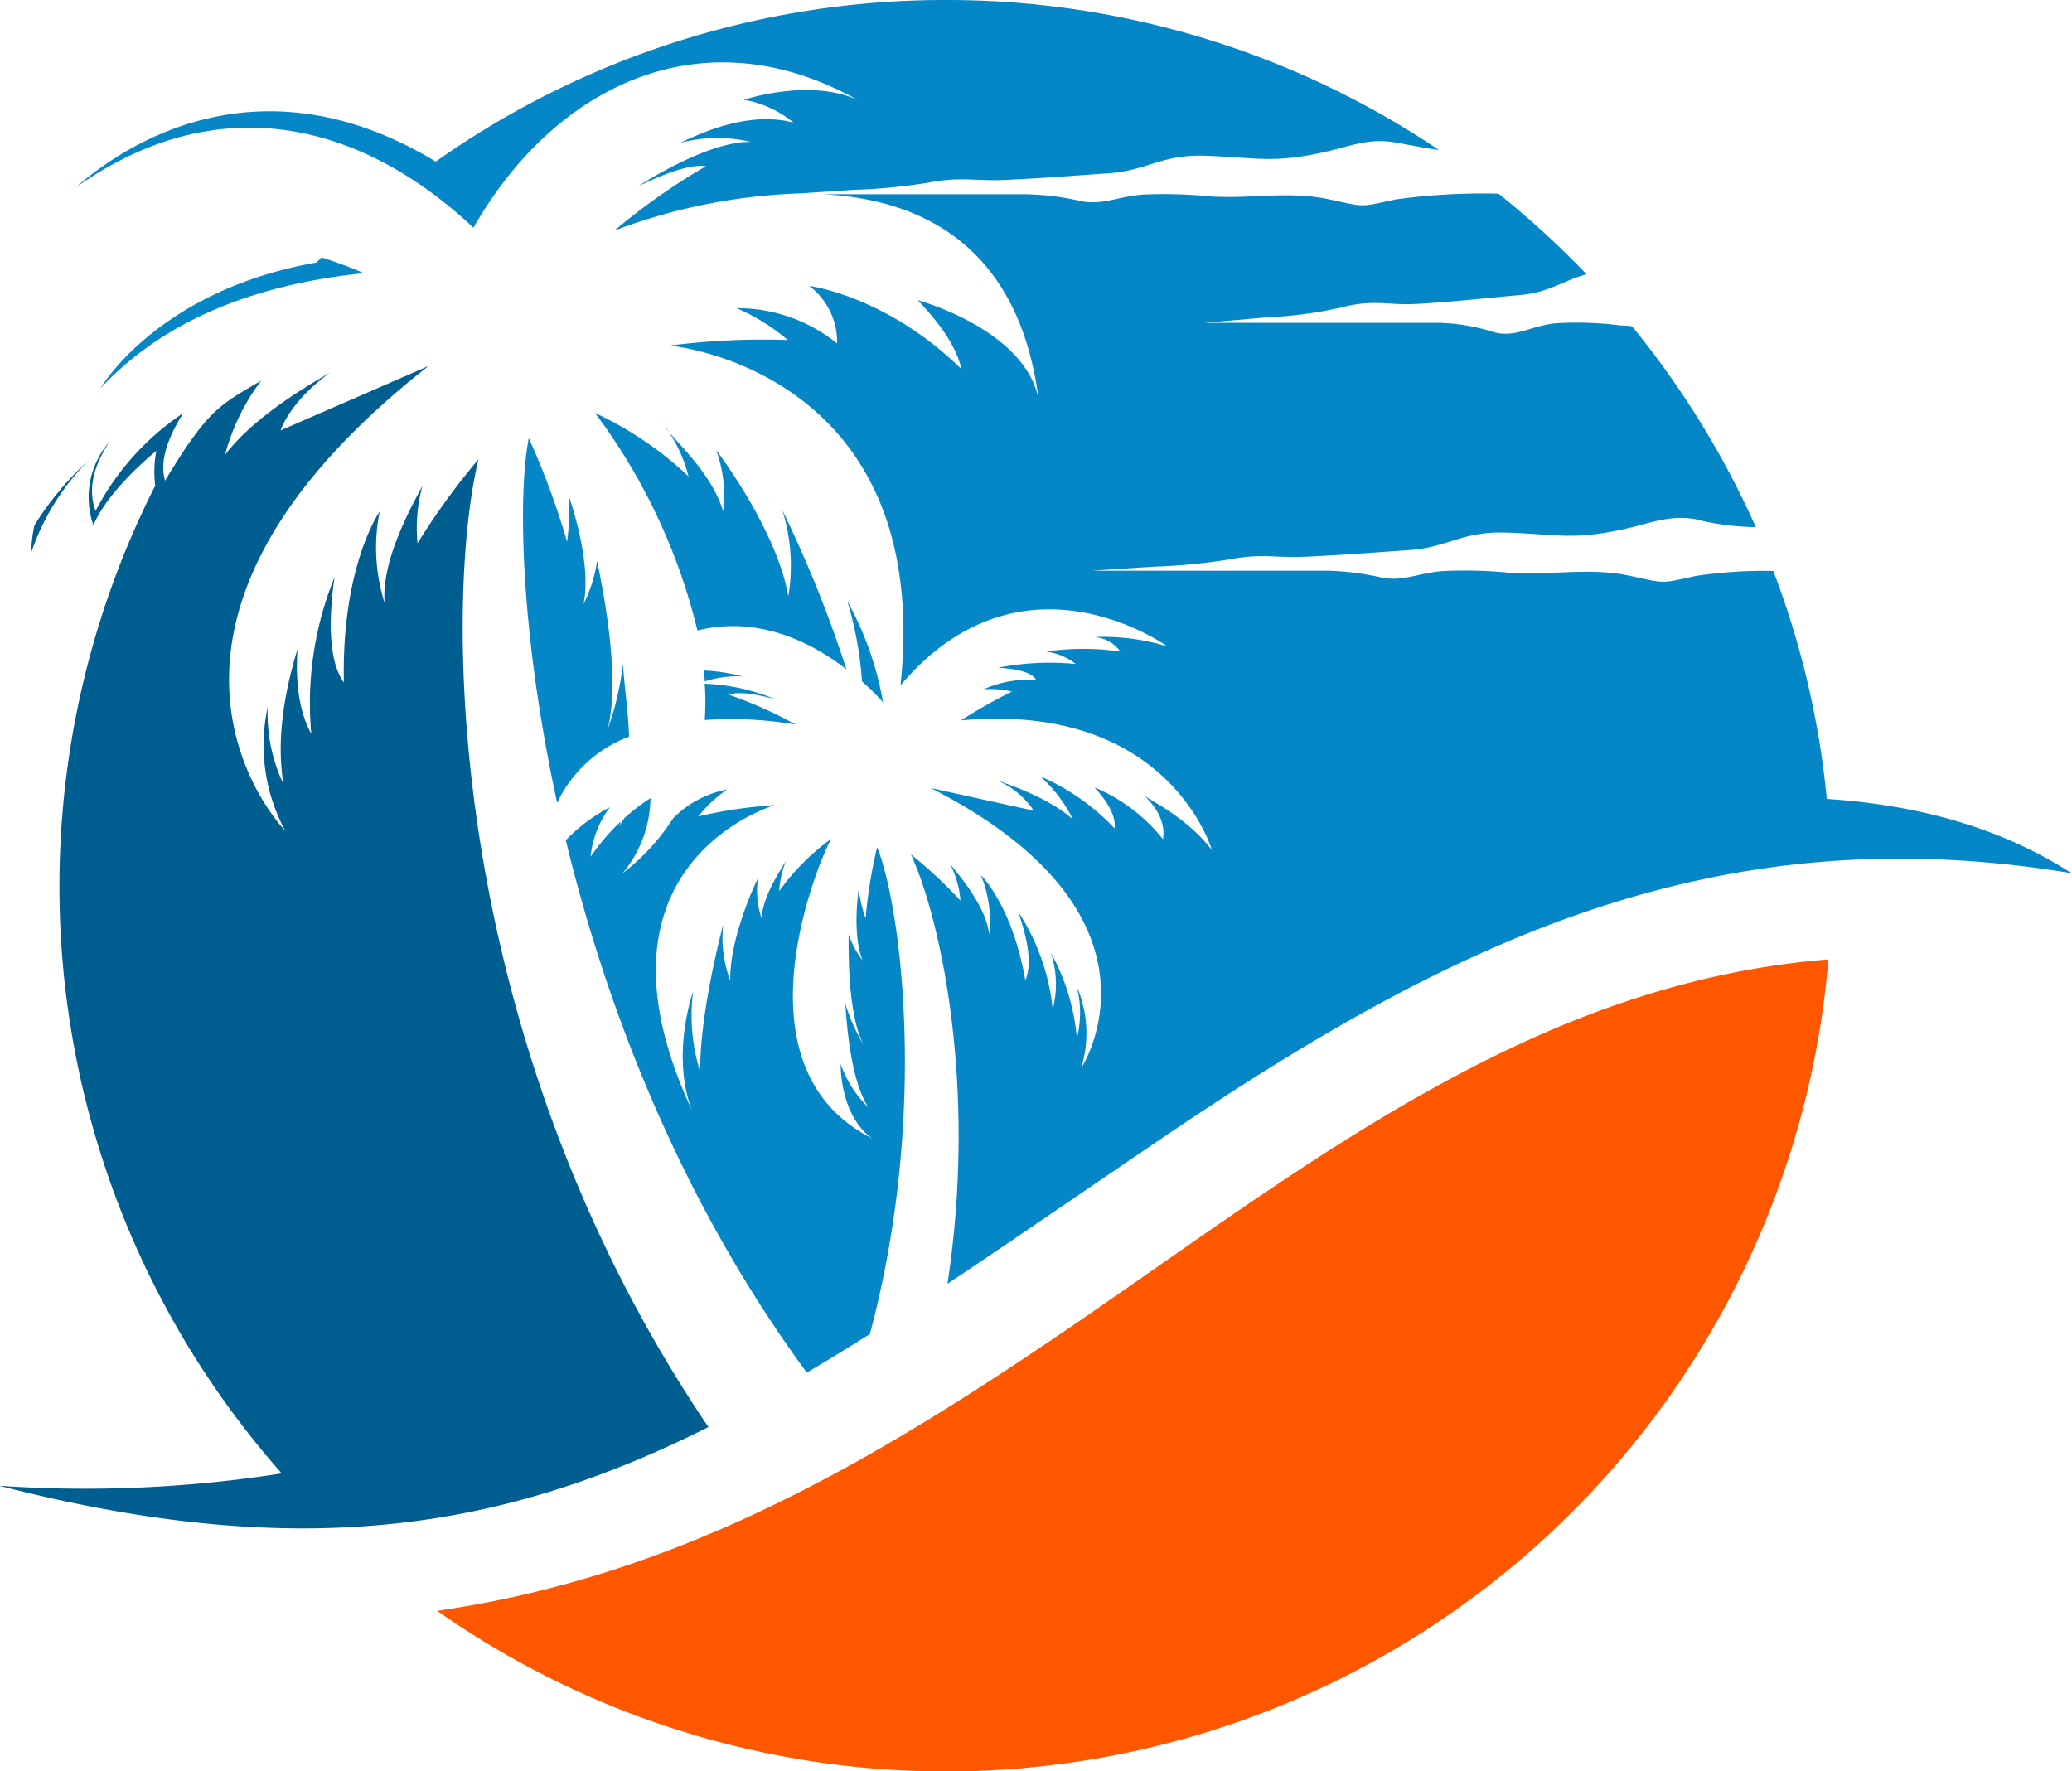
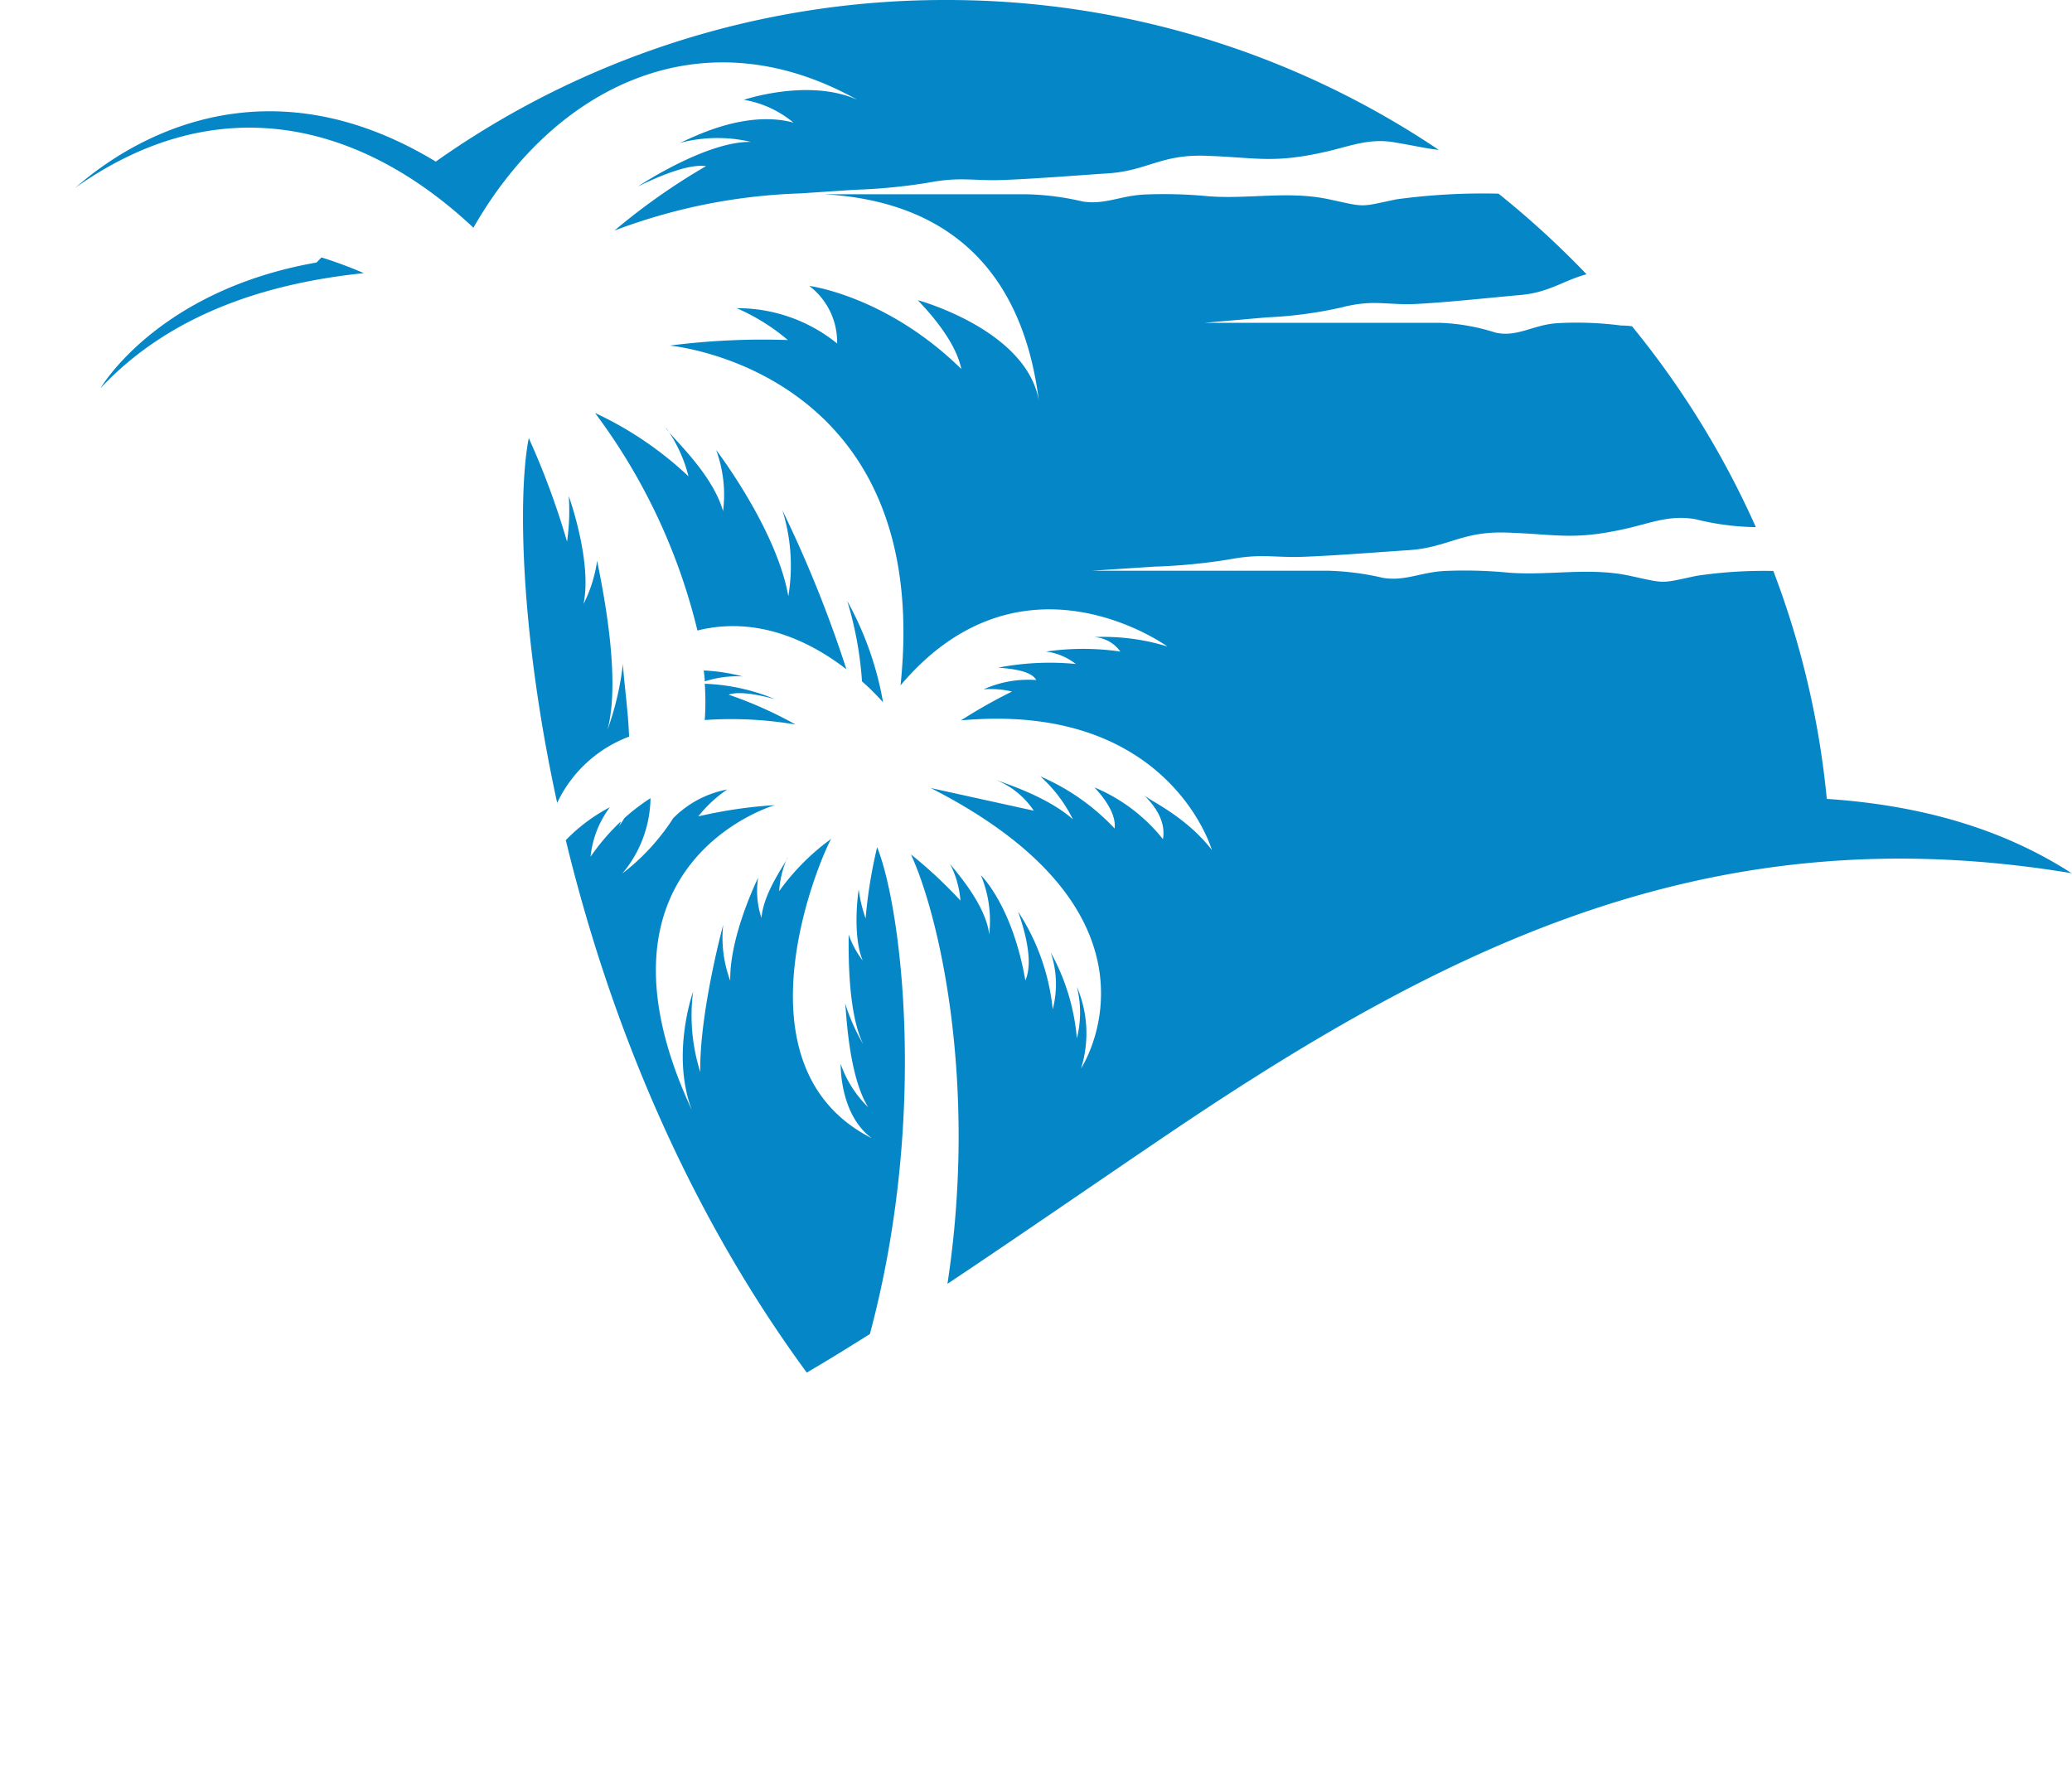
<svg xmlns="http://www.w3.org/2000/svg" id="Layer_1" data-name="Layer 1" viewBox="0 0 167.32 143.05">
  <defs>
    <style>.cls-1{fill:#0587c7;}.cls-1,.cls-2,.cls-3{fill-rule:evenodd;}.cls-2{fill:#005e91;}.cls-3{fill:#ff5700;}</style>
  </defs>
  <path class="cls-1" d="M180.89,437.68a29.18,29.18,0,0,0-1.19-6.49,26.08,26.08,0,0,1,2.89,8.18,18.79,18.79,0,0,0-1.7-1.69m-13.29-4.11A48.18,48.18,0,0,0,159.33,416a28.54,28.54,0,0,1,7.55,5.12,11.62,11.62,0,0,0-1.83-3.94c.16.54,3.69,3.51,4.62,6.75a10.51,10.51,0,0,0-.56-4.94s4.87,6.36,5.83,11.81a15,15,0,0,0-.48-6.94,98.75,98.75,0,0,1,5.17,12.84C176.88,434.57,172.56,432.33,167.6,433.57Zm.59,4.11c0-.29-.05-.59-.08-.88a14.5,14.5,0,0,1,3.14.48A8.41,8.41,0,0,0,168.19,437.68Zm0,3.12a20.46,20.46,0,0,0,0-2.93,16.2,16.2,0,0,1,5.66,1.24c-2.14-.58-3.21-.55-3.73-.36a33.15,33.15,0,0,1,5.4,2.41A31.26,31.26,0,0,0,168.17,440.8Zm-11.91,6.72c-3-13.74-3.19-25-2.3-29.49a62.83,62.83,0,0,1,3.09,8.36,17.68,17.68,0,0,0,.14-3.68s1.91,5.3,1.19,8.72a11.19,11.19,0,0,0,1.1-3.5c.3,1.59,2,9.34.83,13.67a23.4,23.4,0,0,0,1.25-5.32c.13,1.84.43,3.87.5,5.86A10.5,10.5,0,0,0,156.26,447.52Zm25.27,42.85c-1.73,1.09-3.43,2.14-5.12,3.13-10.21-13.9-16.19-29.47-19.46-43a14,14,0,0,1,3.56-2.66,8,8,0,0,0-1.56,4,17.75,17.75,0,0,1,2.43-2.84c0,.13-.09.27-.14.4.15-.22.3-.45.44-.68a16.27,16.27,0,0,1,2.11-1.61,9.64,9.64,0,0,1-2.27,6.08,17.65,17.65,0,0,0,4.11-4.47,8.3,8.3,0,0,1,4.35-2.31,10.56,10.56,0,0,0-2.33,2.17,38,38,0,0,1,6.18-.91s-16,4.64-6.7,24.63c-1.71-4.52.1-9.57.1-9.57a15.14,15.14,0,0,0,.58,6.5c-.08-4.63,1.75-11.53,1.85-11.89a9.88,9.88,0,0,0,.57,4.51c-.07-3.62,2.25-8.31,2.25-8.31a6.92,6.92,0,0,0,.27,3.24c.19-2.2,2.08-4.55,2.12-4.92a7.78,7.78,0,0,0-.69,2.76,18.57,18.57,0,0,1,4.21-4.23c-.43.57-8.51,18.22,3.28,24.19-2.64-1.94-2.52-6-2.52-6a9,9,0,0,0,2.22,3.49c-1.58-2.52-1.76-7.57-1.86-8.39A15.46,15.46,0,0,0,181,467c-1.32-2.63-1.18-7.83-1.19-8.88a7.51,7.51,0,0,0,1.14,2.11c-.89-2.11-.33-5.75-.33-5.75a11.63,11.63,0,0,0,.56,2.34,39.41,39.41,0,0,1,.93-5.75C184,455.7,186.29,472.57,181.53,490.37ZM119.4,414s4.56-7.89,17.44-10.15l.4-.41a34,34,0,0,1,3.42,1.27c-7.88.81-15.69,3.33-21.26,9.29Zm112.89-15.71a73.06,73.06,0,0,1,7.11,6.51c-1.82.48-3,1.46-5.29,1.67-2.71.24-5.65.57-8.33.72-2.53.14-3.5-.4-6.18.29a34,34,0,0,1-6,.8l-5.05.44c6.34,0,12.69,0,19,0a16.62,16.62,0,0,1,4.49.79c1.78.4,3.05-.64,5-.76a27.79,27.79,0,0,1,5.16.19q.44,0,.87.06a71.81,71.81,0,0,1,10,16.22,21,21,0,0,1-4.88-.64c-2.08-.37-3.62.32-5.63.77-4.23.95-5.53.45-9.63.31-3.62-.12-4.73,1.21-7.89,1.42-2.71.18-5.64.42-8.33.53-2.53.11-3.49-.29-6.18.22a46.49,46.49,0,0,1-6,.58l-5.05.33h19a21.86,21.86,0,0,1,4.49.58c1.78.29,3.06-.47,5-.56a36.94,36.94,0,0,1,5.16.14c3.28.25,6.48-.46,9.76.25,3,.65,2.42.63,5.41,0a37.18,37.18,0,0,1,6.18-.39,70.46,70.46,0,0,1,4.32,18.41c9.39.62,15.56,3.29,19.77,6-28.64-4.75-49.76,5.41-72.73,20.91-6.52,4.41-12.45,8.52-18.05,12.25,2.44-16-.59-29.55-2.95-34.68a37.42,37.42,0,0,1,4,3.73,7.91,7.91,0,0,0-.86-3c.1.23,2.91,3.19,3.18,5.74a9.63,9.63,0,0,0-.67-4.79s2.54,2.44,3.59,8.5c.38-.86.5-2.45-.58-5.55a17.66,17.66,0,0,1,2.79,7.88,8,8,0,0,0-.16-4.59,17.34,17.34,0,0,1,2.11,6.94v0a8.54,8.54,0,0,0,0-4.17,9.52,9.52,0,0,1,.34,6.59s8.13-12.31-12.14-22.64l8.32,1.83a6.61,6.61,0,0,0-3.13-2.51c.68.26,4.24,1.37,6.29,3.21a11.5,11.5,0,0,0-2.63-3.47,17.94,17.94,0,0,1,6,4.21c.08-.71-.2-1.78-1.63-3.32a13.94,13.94,0,0,1,5.53,4.18c.16-.89-.06-2.15-1.58-3.6.39.44,3.35,1.67,5.53,4.47,0,0-3.45-12-20.26-10.46A41.61,41.61,0,0,1,193,438.5a7.35,7.35,0,0,0-2.29-.18,8.76,8.76,0,0,1,4.25-.75c-.25-.46-1-.86-3.08-1a22,22,0,0,1,6.27-.3,4.91,4.91,0,0,0-2.4-1,20.73,20.73,0,0,1,6,0,2.79,2.79,0,0,0-2.12-1.17,17.48,17.48,0,0,1,5.92.76S193.84,426.35,184,438c2.69-25.54-18.64-27.44-18.64-27.44a58.89,58.89,0,0,1,9.54-.45,16.49,16.49,0,0,0-4.13-2.57,12.77,12.77,0,0,1,8.11,2.85,5.7,5.7,0,0,0-2.25-4.65s6.24.79,12.28,6.71c-.27-1.28-1.15-3.08-3.52-5.56,0,0,8.78,2.38,9.78,8.12-1.59-12.55-9.5-16.23-17.32-16.67h16.36a21.86,21.86,0,0,1,4.49.58c1.78.29,3.06-.47,5-.56a36.94,36.94,0,0,1,5.16.14c3.28.25,6.48-.46,9.76.25,3,.65,2.42.63,5.41,0A51.61,51.61,0,0,1,232.29,398.29Zm-44.63-15.64a71.14,71.14,0,0,1,39.8,12.1c-.88-.08-1.67-.28-3.55-.6-2.08-.37-3.62.32-5.63.77-4.23.95-5.53.45-9.63.31-3.61-.13-4.73,1.21-7.89,1.42-2.71.18-5.64.42-8.33.53-2.53.11-3.49-.29-6.18.22a46.49,46.49,0,0,1-6,.58l-4.35.29a46.47,46.47,0,0,0-15,3,51.57,51.57,0,0,1,7.39-5.2c-.84-.13-2.45.15-5.5,1.64,0,0,5.51-3.67,9.13-3.6h0a11.86,11.86,0,0,0-5.77.09c.76-.28,5.14-2.73,9.2-1.65a8.46,8.46,0,0,0-4-1.84s5.24-1.77,9.16,0c-12.39-6.94-24.37-1.27-31,10.33h0c-8.93-8.39-20.51-11.52-32.23-3.17h0c.86-.6,12.65-12.19,29.19-2.17h0A71.2,71.2,0,0,1,187.66,382.65Z" transform="translate(-111.28 -382.65)" />
-   <path class="cls-2" d="M118.4,419.87a19.24,19.24,0,0,0-4.61,7.44,12.55,12.55,0,0,1,.27-2.24,24.73,24.73,0,0,1,4.34-5.2m5.42,2a8.64,8.64,0,0,1,.09-2.81s-3.79,3-5.09,6a6.82,6.82,0,0,1,1.29-6.72c-1.64,2.48-1.58,4.33-1.11,5.57a21.22,21.22,0,0,1,7.07-7.89c-.94,1.52-2,3.62-1.46,5.45,3.51-5.85,4.49-6.14,7.76-8.08a17.3,17.3,0,0,0-2.92,6c2.54-3.36,7.54-6.07,8.49-6.66-3.3,2.39-4,4.67-4,4.68l11.94-5.2c-27.37,21.47-11.56,37.54-11.56,37.54a14.5,14.5,0,0,1-1.42-10,13.2,13.2,0,0,0,1.28,6.24v0c-.89-5.13,1.08-10.56,1.13-11-.24,3.45.37,5.59,1.11,6.93a27,27,0,0,1,1.87-12.64c-.7,5-.07,7.32.76,8.49-.21-9.4,2.89-13.81,2.89-13.81a14.78,14.78,0,0,0,.4,7.39c-.34-3.91,3-9.18,3.08-9.55a12.66,12.66,0,0,0-.42,4.72,56.14,56.14,0,0,1,4.92-6.78c-2.77,11.41-2.79,46.63,18.57,78.16-16.45,8.23-32.74,11.05-57.26,4.74a102.14,102.14,0,0,0,22.8-1,71.57,71.57,0,0,1-10.26-79.68Z" transform="translate(-111.28 -382.65)" />
-   <path class="cls-3" d="M258.93,460.13a71.52,71.52,0,0,1-112.35,52.61c21.25-3.05,37.94-13.69,55.72-26.08,8.35-5.81,16.69-11.78,25.64-16.64,9.81-5.33,19.84-9,31-9.89" transform="translate(-111.28 -382.65)" />
</svg>